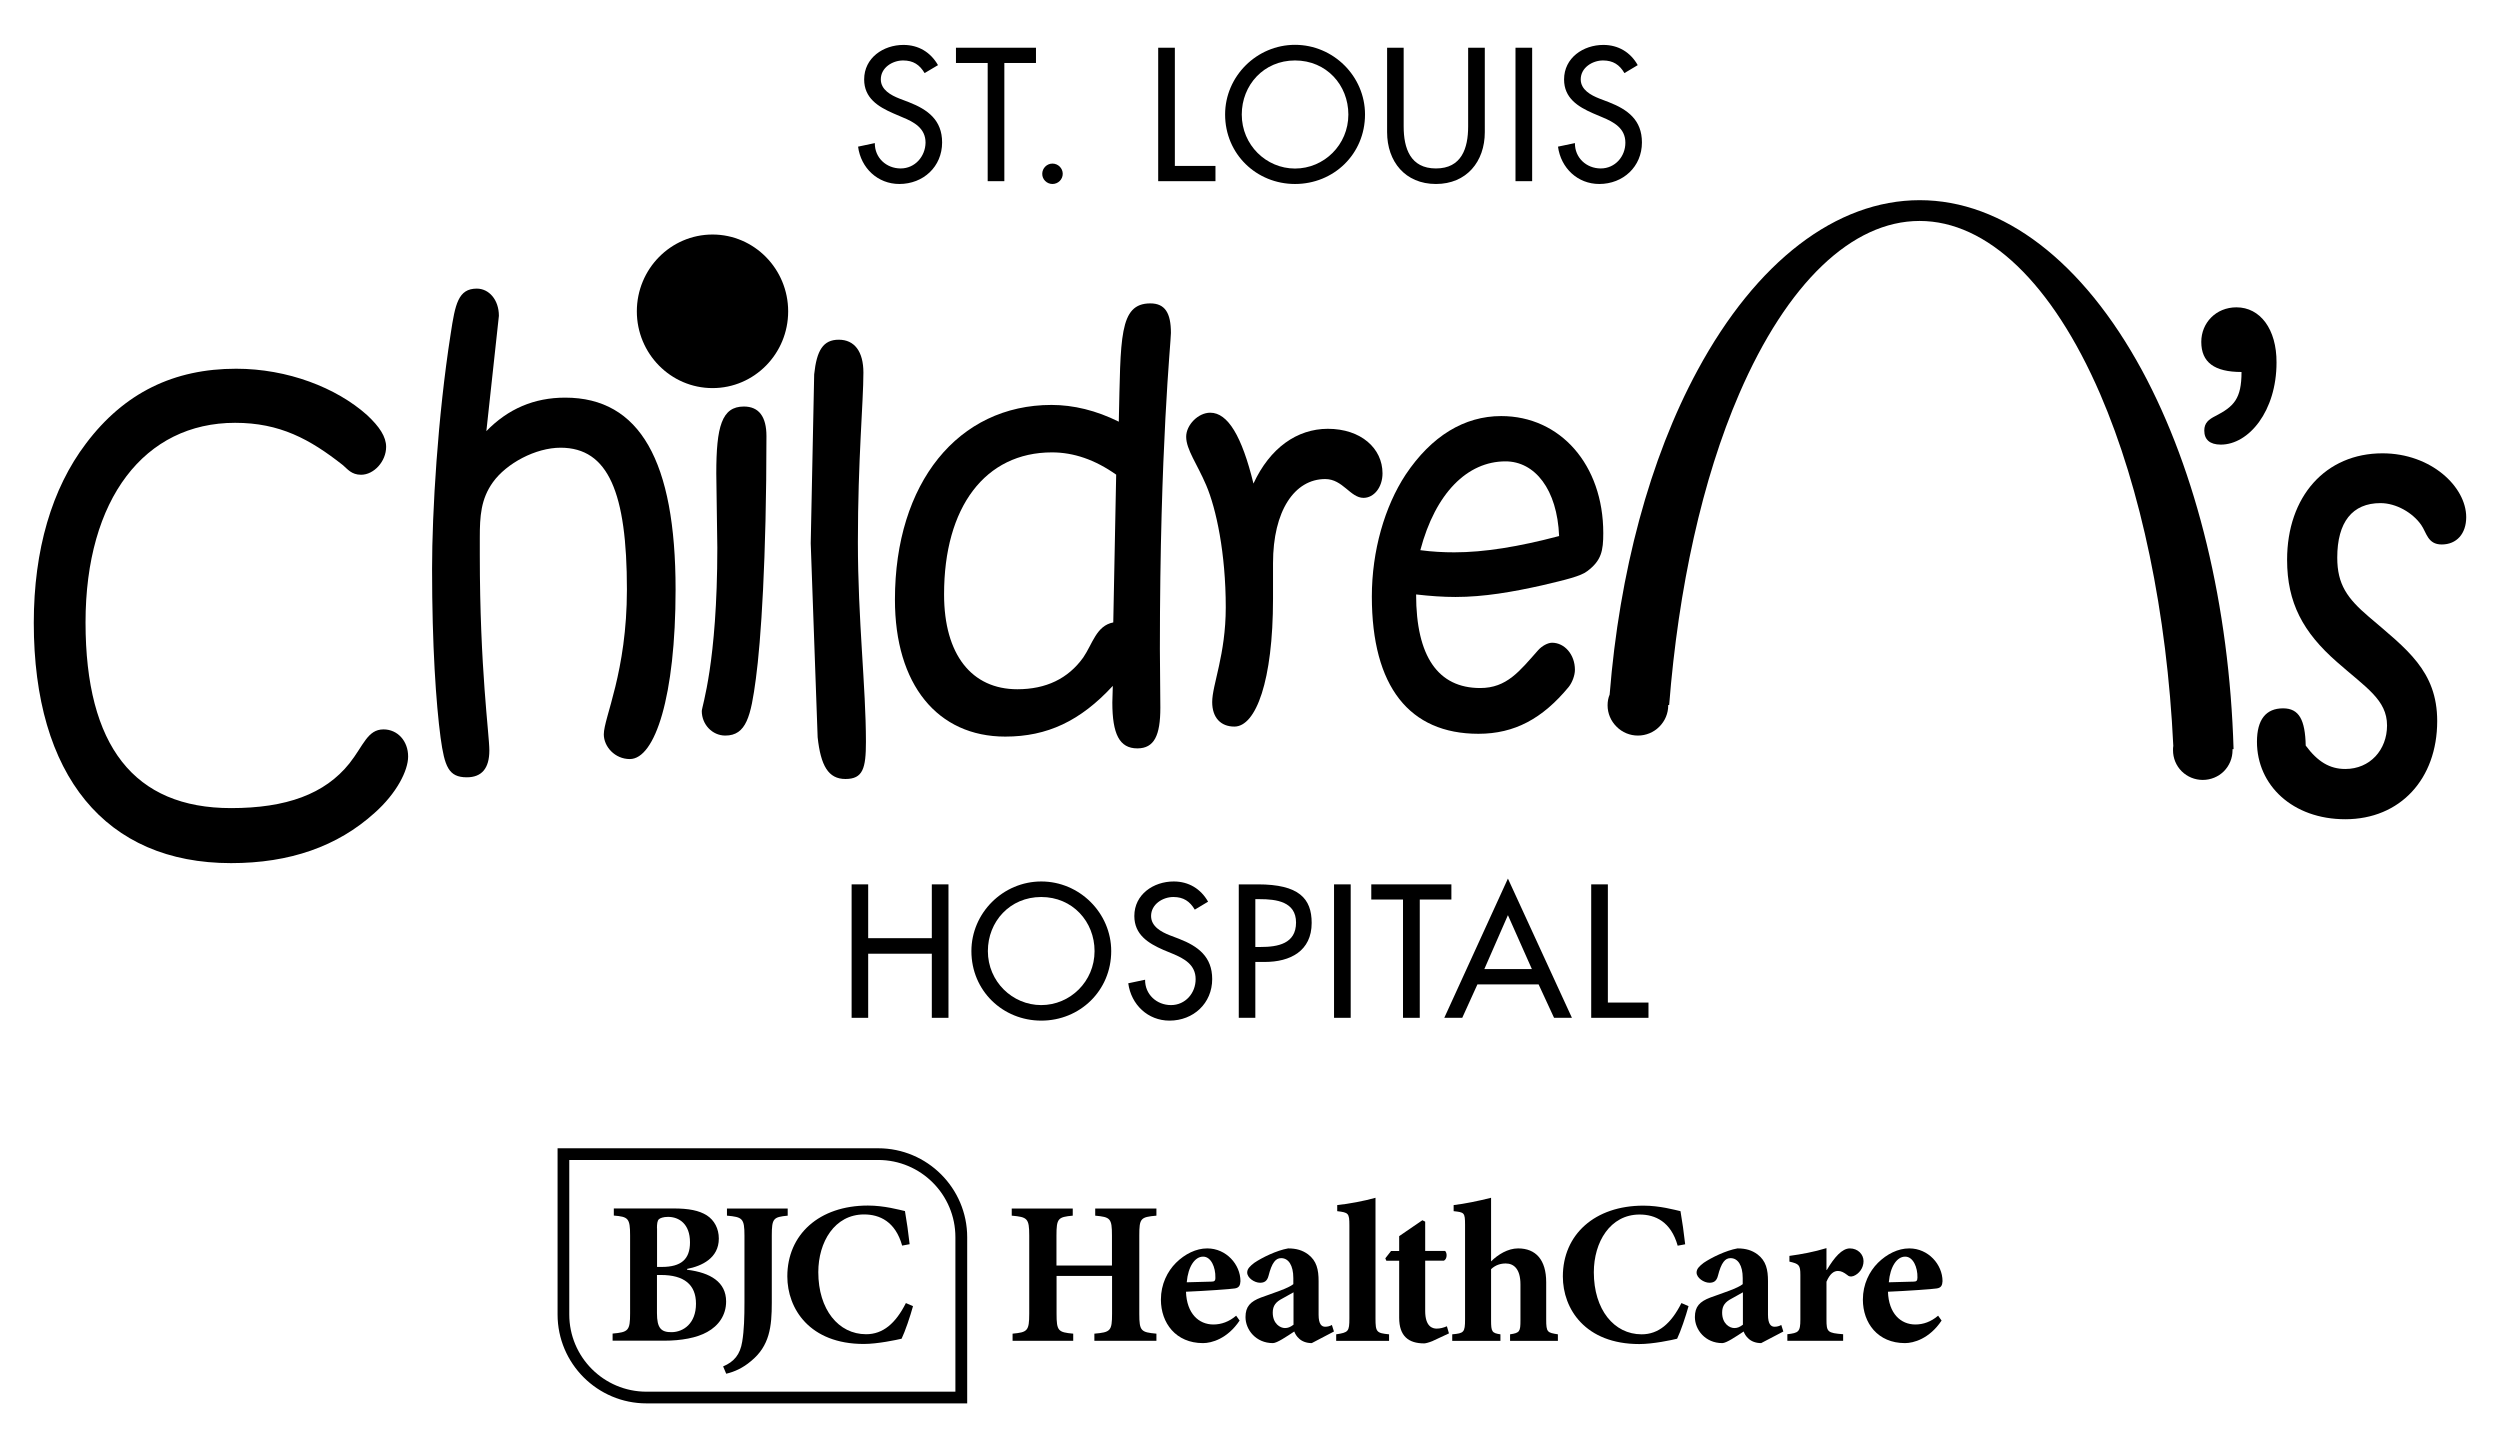
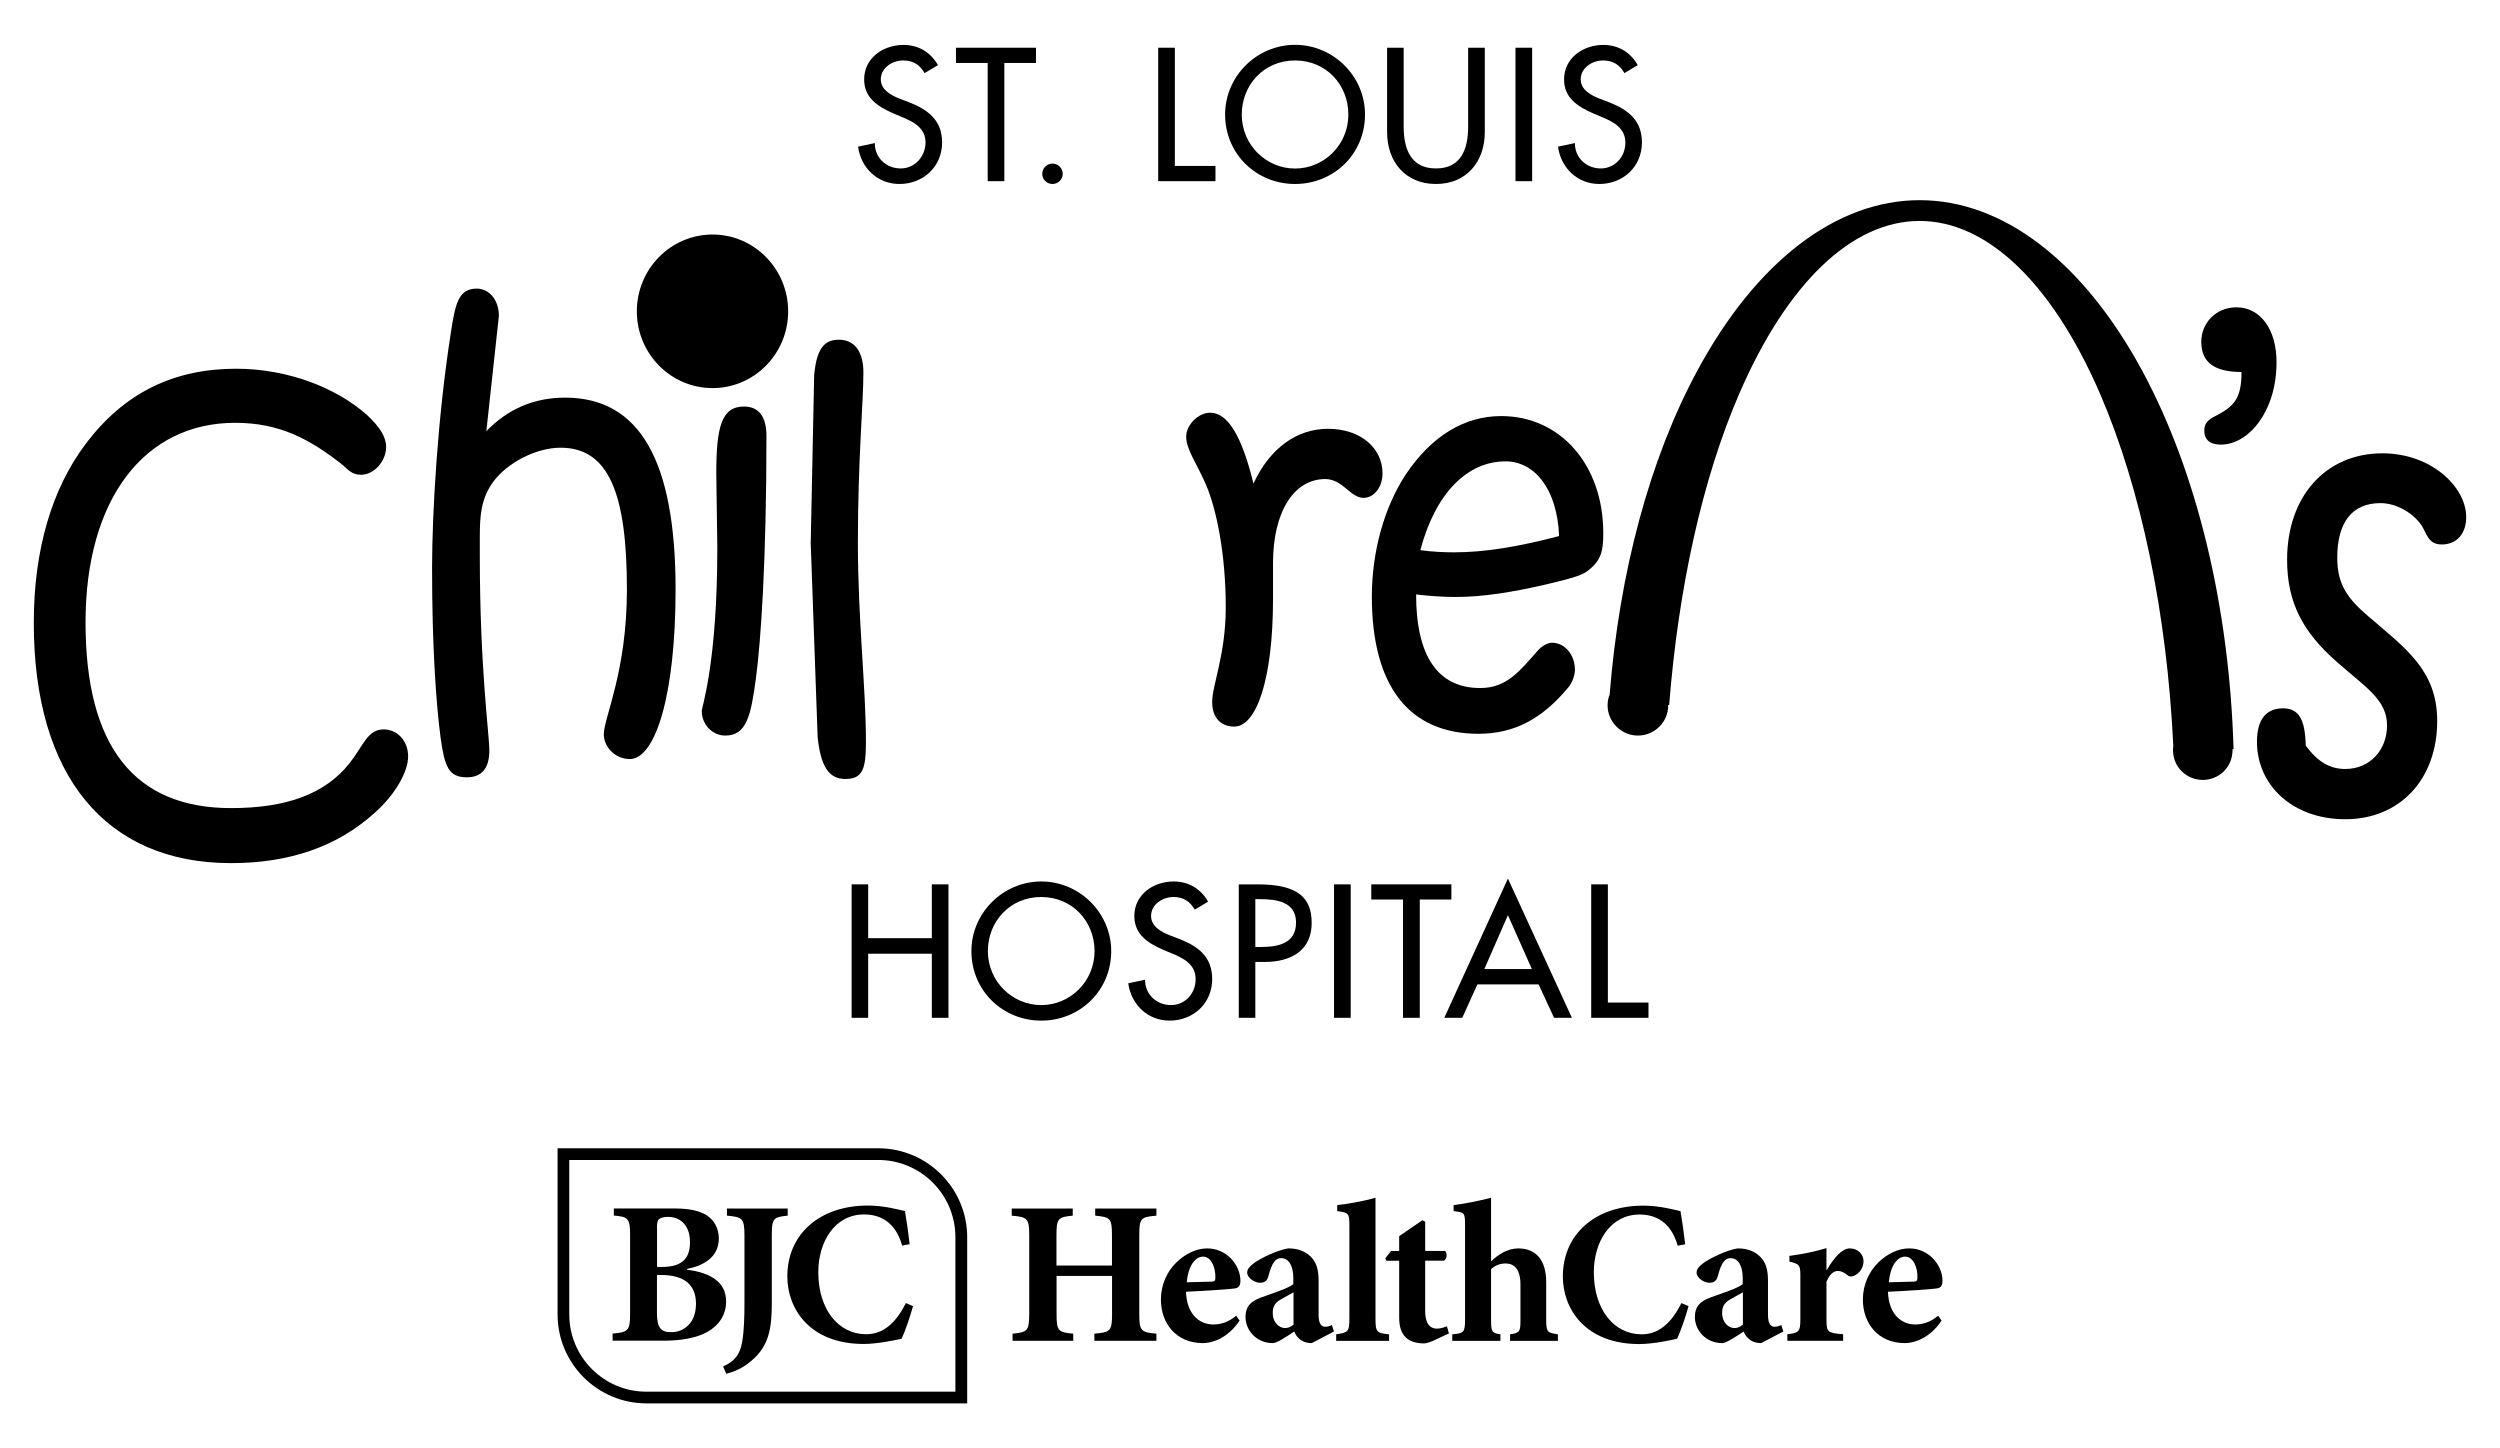
<svg xmlns="http://www.w3.org/2000/svg" version="1.1" id="Layer_1" x="0px" y="0px" viewBox="0 0 267.14 154.75" style="enable-background:new 0 0 267.14 154.75;" xml:space="preserve">
  <g>
    <path d="M205.13,21.39c-8.91,0-17.45,6.54-23.74,18.18c-5.11,9.44-8.35,21.6-9.39,34.65c-0.15,0.35-0.22,0.74-0.22,1.15   c0,0.86,0.35,1.68,0.96,2.28c0.6,0.61,1.42,0.95,2.28,0.95c0.86,0,1.69-0.34,2.29-0.95c0.61-0.61,0.95-1.42,0.95-2.28v-0.04h0.1   c0.99-12.51,3.54-24.13,7.48-33.24c5.11-11.83,12.05-18.48,19.28-18.48c7.23,0,14.17,6.65,19.29,18.48   c4.39,10.18,7.14,23.43,7.82,37.61c-0.03,0.15-0.03,0.31-0.03,0.46c0,0.85,0.32,1.65,0.93,2.26c0.6,0.59,1.4,0.92,2.25,0.92   c0.84,0,1.66-0.33,2.25-0.92c0.6-0.6,0.93-1.41,0.93-2.26v-0.11h0.11c-0.45-15.24-3.92-29.63-9.78-40.47   C222.57,27.93,214.04,21.39,205.13,21.39z" />
    <path d="M40.98,77.94c-1.71,0-2.14,1.73-3.64,3.63c-2.63,3.29-6.76,4.78-12.65,4.78c-10.35,0-15.55-6.62-15.55-19.84   c0-13.23,6.33-21.33,15.98-21.33c4.77,0,7.98,1.73,11.53,4.53c0.48,0.41,0.91,1.02,1.93,1.02c1.39,0,2.68-1.44,2.68-2.98   c0-1.08-0.7-2.15-2.04-3.4c-3.27-2.92-8.48-4.95-13.99-4.95c-6.64,0-11.95,2.56-16.04,7.99C5.54,52.2,3.61,58.75,3.61,66.56   c0,16.33,7.67,25.67,21.08,25.67c6.27,0,11.37-1.78,15.33-5.36c2.36-2.09,3.59-4.53,3.59-6.02C43.62,79.19,42.49,77.94,40.98,77.94   z" />
    <path d="M66.99,62.99c0,8.81-2.47,13.7-2.47,15.48c0,1.32,1.19,2.64,2.78,2.64c2.69,0,4.89-6.69,4.89-18.12   c0-13.71-3.81-20.5-11.8-20.5c-3.32,0-6.11,1.2-8.42,3.58l1.34-12.32c0-1.73-1.07-2.91-2.36-2.91c-1.99,0-2.31,1.66-2.79,4.82   c-1.39,8.88-1.99,19.05-1.99,25.11c0,8.23,0.42,14.36,0.91,18.06c0.43,3.1,0.86,4.23,2.8,4.23c1.6,0,2.41-0.96,2.41-2.87   c0-1.73-1.02-8.69-1.02-20.9v-1.85c0-2.27,0.11-4.11,1.4-5.91c1.45-2.02,4.56-3.69,7.24-3.69C65,47.85,66.99,52.63,66.99,62.99z" />
    <path d="M77.5,78.6c2.25,0,2.74-2.08,3.27-6.08c0.54-3.99,1.13-12.75,1.13-25.92c0-2.08-0.81-3.16-2.41-3.16   c-2.37,0-2.95,2.14-2.95,7.15l0.11,7.94c0,12.33-1.66,16.97-1.66,17.45C74.99,77.41,76.11,78.6,77.5,78.6z" />
    <path d="M90.34,83.24c1.87,0,2.19-1.13,2.19-3.98c0-5.83-0.86-12.99-0.86-21.33c0-8.83,0.59-14.96,0.59-18.11   c0-2.27-0.96-3.52-2.63-3.52c-1.67,0-2.36,1.13-2.63,3.7l-0.37,18.05l0.74,20.73C87.7,81.82,88.51,83.24,90.34,83.24z" />
-     <path d="M107.42,78.71c4.49,0,8.03-1.67,11.49-5.42l-0.05,1.78c0,3.35,0.75,4.9,2.67,4.9c1.81,0,2.46-1.38,2.46-4.35l-0.05-6.27   c0-21.75,1.18-32.76,1.18-33.77c0-2.15-0.64-3.16-2.2-3.16c-3.37,0-3.16,3.7-3.37,12.64c-2.41-1.2-4.85-1.79-7.19-1.79   c-9.98,0-16.73,8.34-16.73,20.79C95.62,73.17,100.19,78.71,107.42,78.71z M112.41,48.34c2.3,0,4.58,0.77,6.86,2.38l-0.31,15.79   c-1.81,0.35-2.2,2.27-3.21,3.75c-1.62,2.26-3.98,3.39-7.04,3.39c-4.88,0-7.83-3.7-7.83-10.13   C100.87,54.17,105.28,48.34,112.41,48.34z" />
    <path d="M133.94,51.67c-1.24-5.07-2.74-7.57-4.62-7.57c-1.29,0-2.57,1.31-2.57,2.57c0,1.37,1.18,2.92,2.14,5.18   c1.07,2.5,2.09,7.27,2.09,13.05c0,5.06-1.45,8.27-1.45,10.12c0,1.67,0.92,2.62,2.37,2.62c2.3,0,4.13-4.88,4.13-13.65v-3.81   c0-5.6,2.3-8.99,5.58-8.99c1.88,0,2.68,2.01,4.09,2.01c1.11,0,2.03-1.12,2.03-2.62c0-2.67-2.3-4.76-5.85-4.76   C138.6,45.83,135.71,47.85,133.94,51.67z" />
    <path d="M150.2,50.72c-2.24,3.41-3.61,8.14-3.61,13.02c0,9.62,4.01,14.67,11.39,14.67c3.87,0,6.85-1.63,9.64-5   c0.39-0.49,0.67-1.25,0.67-1.84c0-1.63-1.11-2.89-2.44-2.89c-0.45,0-1.08,0.33-1.51,0.82c-1.97,2.22-3.33,4.02-6.17,4.02   c-4.5,0-6.85-3.37-6.85-10c1.47,0.17,2.89,0.27,4.21,0.27c3.04,0,6.12-0.54,9.24-1.24c2.55-0.6,4.15-0.98,4.84-1.52   c1.51-1.13,1.71-2.17,1.71-4.07c0-7.28-4.58-12.5-10.91-12.5C156.47,44.46,152.96,46.59,150.2,50.72z M160.87,49.3   c3.14,0,5.53,2.99,5.73,7.98c-4.31,1.14-7.98,1.74-11.2,1.74c-1.14,0-2.36-0.06-3.63-0.23C153.39,52.67,156.81,49.3,160.87,49.3z" />
    <path d="M238.98,32.84c-2.2,0-3.76,1.67-3.76,3.69c0,2.19,1.4,3.22,4.3,3.22c0,2.86-0.81,3.69-2.8,4.71   c-0.7,0.36-1.18,0.72-1.18,1.55c0,0.96,0.59,1.5,1.77,1.5c2.99,0,5.95-3.58,5.95-8.77C243.28,35.17,241.51,32.84,238.98,32.84z" />
    <path d="M254.58,48.44c-6.06,0-10.19,4.59-10.19,11.38c0,4.59,1.71,7.75,5.32,10.91c3.1,2.74,5.36,4.04,5.36,6.79   c0,2.62-1.83,4.65-4.46,4.65c-1.66,0-2.95-0.77-4.23-2.5c-0.06-2.74-0.7-3.98-2.42-3.98c-1.82,0-2.79,1.19-2.79,3.57   c0,4.65,3.81,8.28,9.44,8.28c5.85,0,9.82-4.29,9.82-10.49c0-5.36-3.27-7.69-7.3-11.14c-2.31-1.97-3.38-3.46-3.38-6.32   c0-3.8,1.61-5.83,4.62-5.83c1.66,0,3.43,1.01,4.35,2.33c0.58,0.83,0.69,2.09,2.19,2.09c1.6,0,2.62-1.15,2.62-2.92   C263.53,52.02,259.78,48.44,254.58,48.44z" />
    <path d="M76.14,41.47c4.46,0,8.08-3.67,8.08-8.2c0-4.52-3.62-8.21-8.08-8.21c-4.47,0-8.09,3.68-8.09,8.21   C68.05,37.79,71.67,41.47,76.14,41.47z" />
    <polygon points="101.35,108.76 101.35,94.5 99.57,94.5 99.57,100.25 92.77,100.25 92.77,94.5 91,94.5 91,108.76 92.77,108.76    92.77,101.91 99.57,101.91 99.57,108.76  " />
    <path d="M118.74,101.63c0-4.08-3.39-7.44-7.47-7.44c-4.09,0-7.47,3.36-7.47,7.44c0,4.24,3.35,7.43,7.47,7.43   C115.39,109.06,118.74,105.86,118.74,101.63z M105.56,101.63c0-3.15,2.35-5.78,5.7-5.78c3.35,0,5.7,2.63,5.7,5.78   c0,3.25-2.61,5.77-5.7,5.77C108.18,107.4,105.56,104.88,105.56,101.63z" />
    <path d="M125.13,107.4c-1.53,0-2.79-1.14-2.77-2.71l-1.8,0.38c0.31,2.29,2.1,3.99,4.41,3.99c2.55,0,4.56-1.85,4.56-4.44   c0-2.39-1.51-3.51-3.54-4.3l-1.02-0.39C124.09,99.58,123,99,123,97.88c0-1.25,1.24-2.03,2.38-2.03c1.08,0,1.76,0.46,2.29,1.35   l1.42-0.85c-0.78-1.38-2.08-2.16-3.67-2.16c-2.16,0-4.21,1.38-4.21,3.69c0,1.99,1.48,2.91,3.1,3.62l0.99,0.41   c1.23,0.51,2.46,1.18,2.46,2.71C127.77,106.11,126.67,107.4,125.13,107.4z" />
    <path d="M132.37,94.5v14.26h1.77v-5.97h1.02c2.7,0,5-1.16,5-4.17c0-2.61-1.36-4.12-5.75-4.12H132.37z M138.49,98.58   c0,2.27-1.96,2.61-3.78,2.61h-0.57v-5.11h0.47C136.37,96.08,138.49,96.34,138.49,98.58z" />
    <rect x="142.55" y="94.5" width="1.78" height="14.26" />
    <polygon points="151.71,108.76 151.71,96.12 155.09,96.12 155.09,94.5 146.53,94.5 146.53,96.12 149.92,96.12 149.92,108.76  " />
    <path d="M157.87,105.19h6.54l1.65,3.57h1.91l-6.84-14.88l-6.8,14.88h1.92L157.87,105.19z M161.13,97.79l2.56,5.76h-5.08   L161.13,97.79z" />
    <polygon points="170.03,94.5 170.03,108.76 176.15,108.76 176.15,107.13 171.81,107.13 171.81,94.5  " />
    <path d="M96.24,18c-1.53,0-2.78-1.14-2.76-2.71l-1.79,0.38c0.3,2.29,2.1,3.99,4.41,3.99c2.56,0,4.57-1.85,4.57-4.44   c0-2.39-1.53-3.51-3.55-4.3l-1.02-0.39c-0.89-0.35-1.98-0.93-1.98-2.05c0-1.25,1.24-2.02,2.38-2.02c1.09,0,1.77,0.46,2.3,1.35   l1.43-0.85c-0.79-1.38-2.08-2.16-3.69-2.16c-2.15,0-4.2,1.38-4.2,3.69c0,1.99,1.49,2.91,3.11,3.62l0.98,0.42   c1.25,0.51,2.47,1.18,2.47,2.71C98.88,16.71,97.78,18,96.24,18z" />
    <polygon points="105.54,19.36 107.32,19.36 107.32,6.73 110.7,6.73 110.7,5.1 102.15,5.1 102.15,6.73 105.54,6.73  " />
    <path d="M112.46,19.66c0.61,0,1.1-0.49,1.1-1.09c0-0.59-0.49-1.09-1.1-1.09c-0.6,0-1.09,0.5-1.09,1.09   C111.36,19.17,111.86,19.66,112.46,19.66z" />
    <polygon points="129.88,17.73 125.54,17.73 125.54,5.1 123.76,5.1 123.76,19.36 129.88,19.36  " />
    <path d="M138.38,19.66c4.13,0,7.48-3.19,7.48-7.43c0-4.08-3.38-7.44-7.48-7.44c-4.09,0-7.47,3.36-7.47,7.44   C130.91,16.47,134.27,19.66,138.38,19.66z M138.38,6.46c3.36,0,5.7,2.63,5.7,5.78c0,3.25-2.61,5.77-5.7,5.77   c-3.08,0-5.69-2.52-5.69-5.77C132.69,9.09,135.04,6.46,138.38,6.46z" />
    <path d="M153.44,19.66c3.27,0,5.22-2.39,5.22-5.54V5.1h-1.78v8.42c0,2.32-0.7,4.48-3.44,4.48c-2.74,0-3.45-2.16-3.45-4.48V5.1   h-1.77v9.02C148.22,17.27,150.16,19.66,153.44,19.66z" />
    <rect x="161.94" y="5.1" width="1.78" height="14.26" />
    <path d="M171.05,18c-1.53,0-2.78-1.14-2.76-2.71l-1.81,0.38c0.31,2.29,2.1,3.99,4.41,3.99c2.55,0,4.56-1.85,4.56-4.44   c0-2.39-1.51-3.51-3.53-4.3l-1.02-0.39c-0.89-0.35-1.99-0.93-1.99-2.05c0-1.25,1.25-2.02,2.38-2.02c1.08,0,1.77,0.46,2.29,1.35   l1.42-0.85c-0.77-1.38-2.08-2.16-3.67-2.16c-2.15,0-4.2,1.38-4.2,3.69c0,1.99,1.48,2.91,3.1,3.62l0.99,0.42   c1.23,0.51,2.46,1.18,2.46,2.71C173.69,16.71,172.59,18,171.05,18z" />
    <path d="M73.42,135.68v-0.09c1.57-0.3,3.39-1.15,3.39-3.24c0-1.07-0.48-1.96-1.28-2.48c-0.83-0.52-1.91-0.74-3.59-0.74h-6.35v0.76   c1.54,0.13,1.74,0.28,1.74,2.13v8.33c0,1.85-0.2,2-1.87,2.15v0.76h5.52c1.8,0,3.48-0.3,4.59-0.93c1.22-0.67,2.02-1.8,2.02-3.26   C77.59,137.01,75.94,135.99,73.42,135.68z M70.2,131.25c0-0.48,0.04-0.8,0.2-0.96c0.13-0.13,0.48-0.26,0.98-0.26   c1.17,0,2.35,0.74,2.35,2.72c0,1.8-0.93,2.63-3.02,2.63h-0.5V131.25z M71.79,142.35c-1.15,0.02-1.59-0.43-1.59-2.04v-4.07h0.43   c2.46,0,3.74,1.02,3.74,3.07C74.37,141.44,73.01,142.33,71.79,142.35z" />
    <path d="M84.16,129.14h-6.48v0.76c1.65,0.15,1.87,0.28,1.87,2.13v7.11c0,1.61-0.04,3.02-0.24,4.22c-0.22,1.39-0.87,2.15-2.04,2.65   l0.33,0.78c0.87-0.2,1.78-0.61,2.65-1.35c2-1.63,2.22-3.7,2.22-6.24v-7.17c0-1.85,0.17-1.98,1.7-2.13V129.14z" />
    <path d="M92.55,142.57c-2.96,0-5.11-2.65-5.11-6.63c0-3.22,1.74-6.17,4.89-6.17c1.67,0,3.35,0.76,4.07,3.33l0.8-0.15   c-0.15-1.35-0.3-2.35-0.5-3.54c-0.59-0.13-2.2-0.59-3.96-0.59c-5.2,0-8.61,3.09-8.61,7.57c0,3.46,2.39,7.22,8.17,7.22   c1.48,0,3.48-0.43,4.04-0.56c0.37-0.76,0.93-2.41,1.22-3.48l-0.76-0.33C95.7,141.42,94.35,142.57,92.55,142.57z" />
    <path d="M93.84,122.7H59.58v17.76c0,5.24,4.26,9.5,9.5,9.5h34.27V132.2C103.35,126.96,99.08,122.7,93.84,122.7z M102.1,148.71   H69.08c-4.56,0-8.25-3.7-8.25-8.25v-16.51h33.01c4.56,0,8.25,3.7,8.25,8.25V148.71z" />
    <path d="M117.02,129.9c1.63,0.15,1.8,0.28,1.8,2.13v3.2h-5.93v-3.2c0-1.85,0.17-1.98,1.74-2.13v-0.76h-6.52v0.76   c1.67,0.15,1.87,0.28,1.87,2.13v8.35c0,1.85-0.2,1.98-1.78,2.13v0.76h6.48v-0.76c-1.61-0.15-1.78-0.28-1.78-2.13v-4.04h5.93v4.04   c0,1.85-0.17,1.98-1.89,2.13v0.76h6.63v-0.76c-1.65-0.15-1.83-0.28-1.83-2.11v-8.37c0-1.85,0.13-1.98,1.83-2.13v-0.76h-6.54V129.9z   " />
    <path d="M132.55,136.9c0-1.78-1.52-3.5-3.54-3.5h-0.02c-1.17,0-2.37,0.59-3.33,1.54c-0.91,0.91-1.61,2.28-1.61,3.93   c0,2.5,1.59,4.65,4.5,4.65c0.91,0,2.61-0.46,3.91-2.41l-0.37-0.52c-0.76,0.65-1.59,0.94-2.43,0.94c-1.57,0-2.85-1.17-2.93-3.5   c2.13-0.09,4.8-0.28,5.2-0.35C132.4,137.62,132.53,137.34,132.55,136.9z M129.42,136.95c-0.89,0.02-1.7,0.04-2.61,0.07   c0.15-1.72,0.89-2.74,1.74-2.74h0.02c0.83,0,1.33,1.13,1.3,2.24C129.88,136.88,129.75,136.95,129.42,136.95z" />
    <path d="M141.6,141.77c-0.37,0-0.7-0.26-0.7-1.28v-3.59c0-1.22-0.2-2.17-1.13-2.87c-0.59-0.43-1.24-0.63-2.13-0.63   c-1.24,0.22-2.78,0.98-3.61,1.54c-0.48,0.37-0.76,0.65-0.76,1.04c0,0.57,0.78,1.09,1.37,1.09c0.43,0,0.76-0.15,0.91-0.74   c0.17-0.67,0.37-1.2,0.61-1.5c0.2-0.26,0.43-0.39,0.74-0.39c0.78,0,1.3,0.76,1.3,2.13v0.65c-0.5,0.43-2.17,0.96-3.46,1.43   c-1.13,0.43-1.65,0.96-1.65,2.09c0,1.35,1.11,2.78,2.93,2.78c0.43,0,1.46-0.7,2.28-1.24c0.09,0.24,0.24,0.52,0.54,0.78   c0.28,0.26,0.74,0.46,1.33,0.46l2.37-1.24l-0.22-0.7C142.1,141.71,141.86,141.77,141.6,141.77z M138.21,141.56   c-0.35,0.26-0.59,0.35-0.91,0.35c-0.5,0-1.3-0.46-1.3-1.65c0-0.76,0.35-1.15,1.02-1.5c0.46-0.24,0.8-0.46,1.2-0.67V141.56z" />
    <path d="M146.98,140.88v-12.89c-1.24,0.35-2.85,0.65-4.09,0.78v0.65c1.2,0.15,1.3,0.2,1.3,1.52v9.94c0,1.41-0.11,1.5-1.41,1.7v0.7   h5.65v-0.7C147.09,142.45,146.98,142.34,146.98,140.88z" />
    <path d="M153.51,141.97c-0.43,0-1.22-0.2-1.22-1.89v-5.37h2c0.35-0.17,0.37-0.8,0.13-1.04h-2.13v-3.13l-0.3-0.15l-2.48,1.7v1.59   h-0.87l-0.61,0.78l0.11,0.26h1.37v6.09c0,1.96,1,2.74,2.67,2.74c0.15,0,0.5-0.09,0.87-0.24l1.78-0.83l-0.22-0.76   C154.23,141.88,153.88,141.97,153.51,141.97z" />
    <path d="M165.22,140.99v-3.98c0-2.39-1.11-3.61-3-3.61c-1.09,0-2.15,0.65-2.89,1.39v-6.8c-1.3,0.33-2.85,0.65-4,0.78v0.65   c1.13,0.13,1.22,0.13,1.22,1.46v10.11c0,1.39-0.13,1.48-1.37,1.59v0.7h5.15v-0.7c-0.91-0.13-1-0.28-1-1.5v-5.46   c0.48-0.46,1.04-0.61,1.57-0.61c0.85,0,1.57,0.57,1.57,2.24v3.83c0,1.2-0.07,1.35-1.11,1.5v0.7h5.11v-0.7   C165.35,142.4,165.22,142.38,165.22,140.99z" />
    <path d="M175.42,142.58c-2.96,0-5.11-2.65-5.11-6.63c0-3.22,1.74-6.17,4.89-6.17c1.67,0,3.35,0.76,4.07,3.33l0.8-0.15   c-0.15-1.35-0.3-2.35-0.5-3.54c-0.59-0.13-2.2-0.59-3.96-0.59c-5.2,0-8.61,3.09-8.61,7.57c0,3.46,2.39,7.22,8.17,7.22   c1.48,0,3.48-0.43,4.04-0.57c0.37-0.76,0.93-2.41,1.22-3.48l-0.76-0.33C178.57,141.43,177.22,142.58,175.42,142.58z" />
    <path d="M189.62,141.77c-0.37,0-0.7-0.26-0.7-1.28v-3.59c0-1.22-0.2-2.17-1.13-2.87c-0.59-0.43-1.24-0.63-2.13-0.63   c-1.24,0.22-2.78,0.98-3.61,1.54c-0.48,0.37-0.76,0.65-0.76,1.04c0,0.57,0.78,1.09,1.37,1.09c0.43,0,0.76-0.15,0.91-0.74   c0.17-0.67,0.37-1.2,0.61-1.5c0.2-0.26,0.43-0.39,0.74-0.39c0.78,0,1.3,0.76,1.3,2.13v0.65c-0.5,0.43-2.17,0.96-3.46,1.43   c-1.13,0.43-1.65,0.96-1.65,2.09c0,1.35,1.11,2.78,2.93,2.78c0.43,0,1.46-0.7,2.28-1.24c0.09,0.24,0.24,0.52,0.54,0.78   c0.28,0.26,0.74,0.46,1.33,0.46l2.37-1.24l-0.22-0.7C190.12,141.71,189.88,141.77,189.62,141.77z M186.23,141.56   c-0.35,0.26-0.59,0.35-0.91,0.35c-0.5,0-1.3-0.46-1.3-1.65c0-0.76,0.35-1.15,1.02-1.5c0.46-0.24,0.8-0.46,1.2-0.67V141.56z" />
    <path d="M197.67,133.4c-0.83,0-1.65,0.93-2.46,2.3h-0.04v-2.33c-1.35,0.41-2.65,0.65-3.96,0.83v0.61c1.02,0.24,1.17,0.35,1.17,1.43   v4.76c0,1.33-0.2,1.43-1.39,1.57v0.7h5.96v-0.7c-1.67-0.13-1.78-0.24-1.78-1.57v-4.04c0.37-0.87,0.8-1.15,1.22-1.15   c0.35,0,0.63,0.15,1,0.43c0.15,0.15,0.37,0.22,0.67,0.11c0.57-0.22,1.07-0.83,1.07-1.59C199.13,134.03,198.52,133.4,197.67,133.4z" />
    <path d="M207.57,136.9c0-1.78-1.52-3.5-3.54-3.5H204c-1.17,0-2.37,0.59-3.33,1.54c-0.91,0.91-1.61,2.28-1.61,3.93   c0,2.5,1.59,4.65,4.5,4.65c0.91,0,2.61-0.46,3.91-2.41l-0.37-0.52c-0.76,0.65-1.59,0.94-2.43,0.94c-1.57,0-2.85-1.17-2.93-3.5   c2.13-0.09,4.8-0.28,5.2-0.35C207.42,137.62,207.55,137.34,207.57,136.9z M204.44,136.95c-0.89,0.02-1.7,0.04-2.61,0.07   c0.15-1.72,0.89-2.74,1.74-2.74h0.02c0.83,0,1.33,1.13,1.3,2.24C204.89,136.88,204.76,136.95,204.44,136.95z" />
  </g>
</svg>